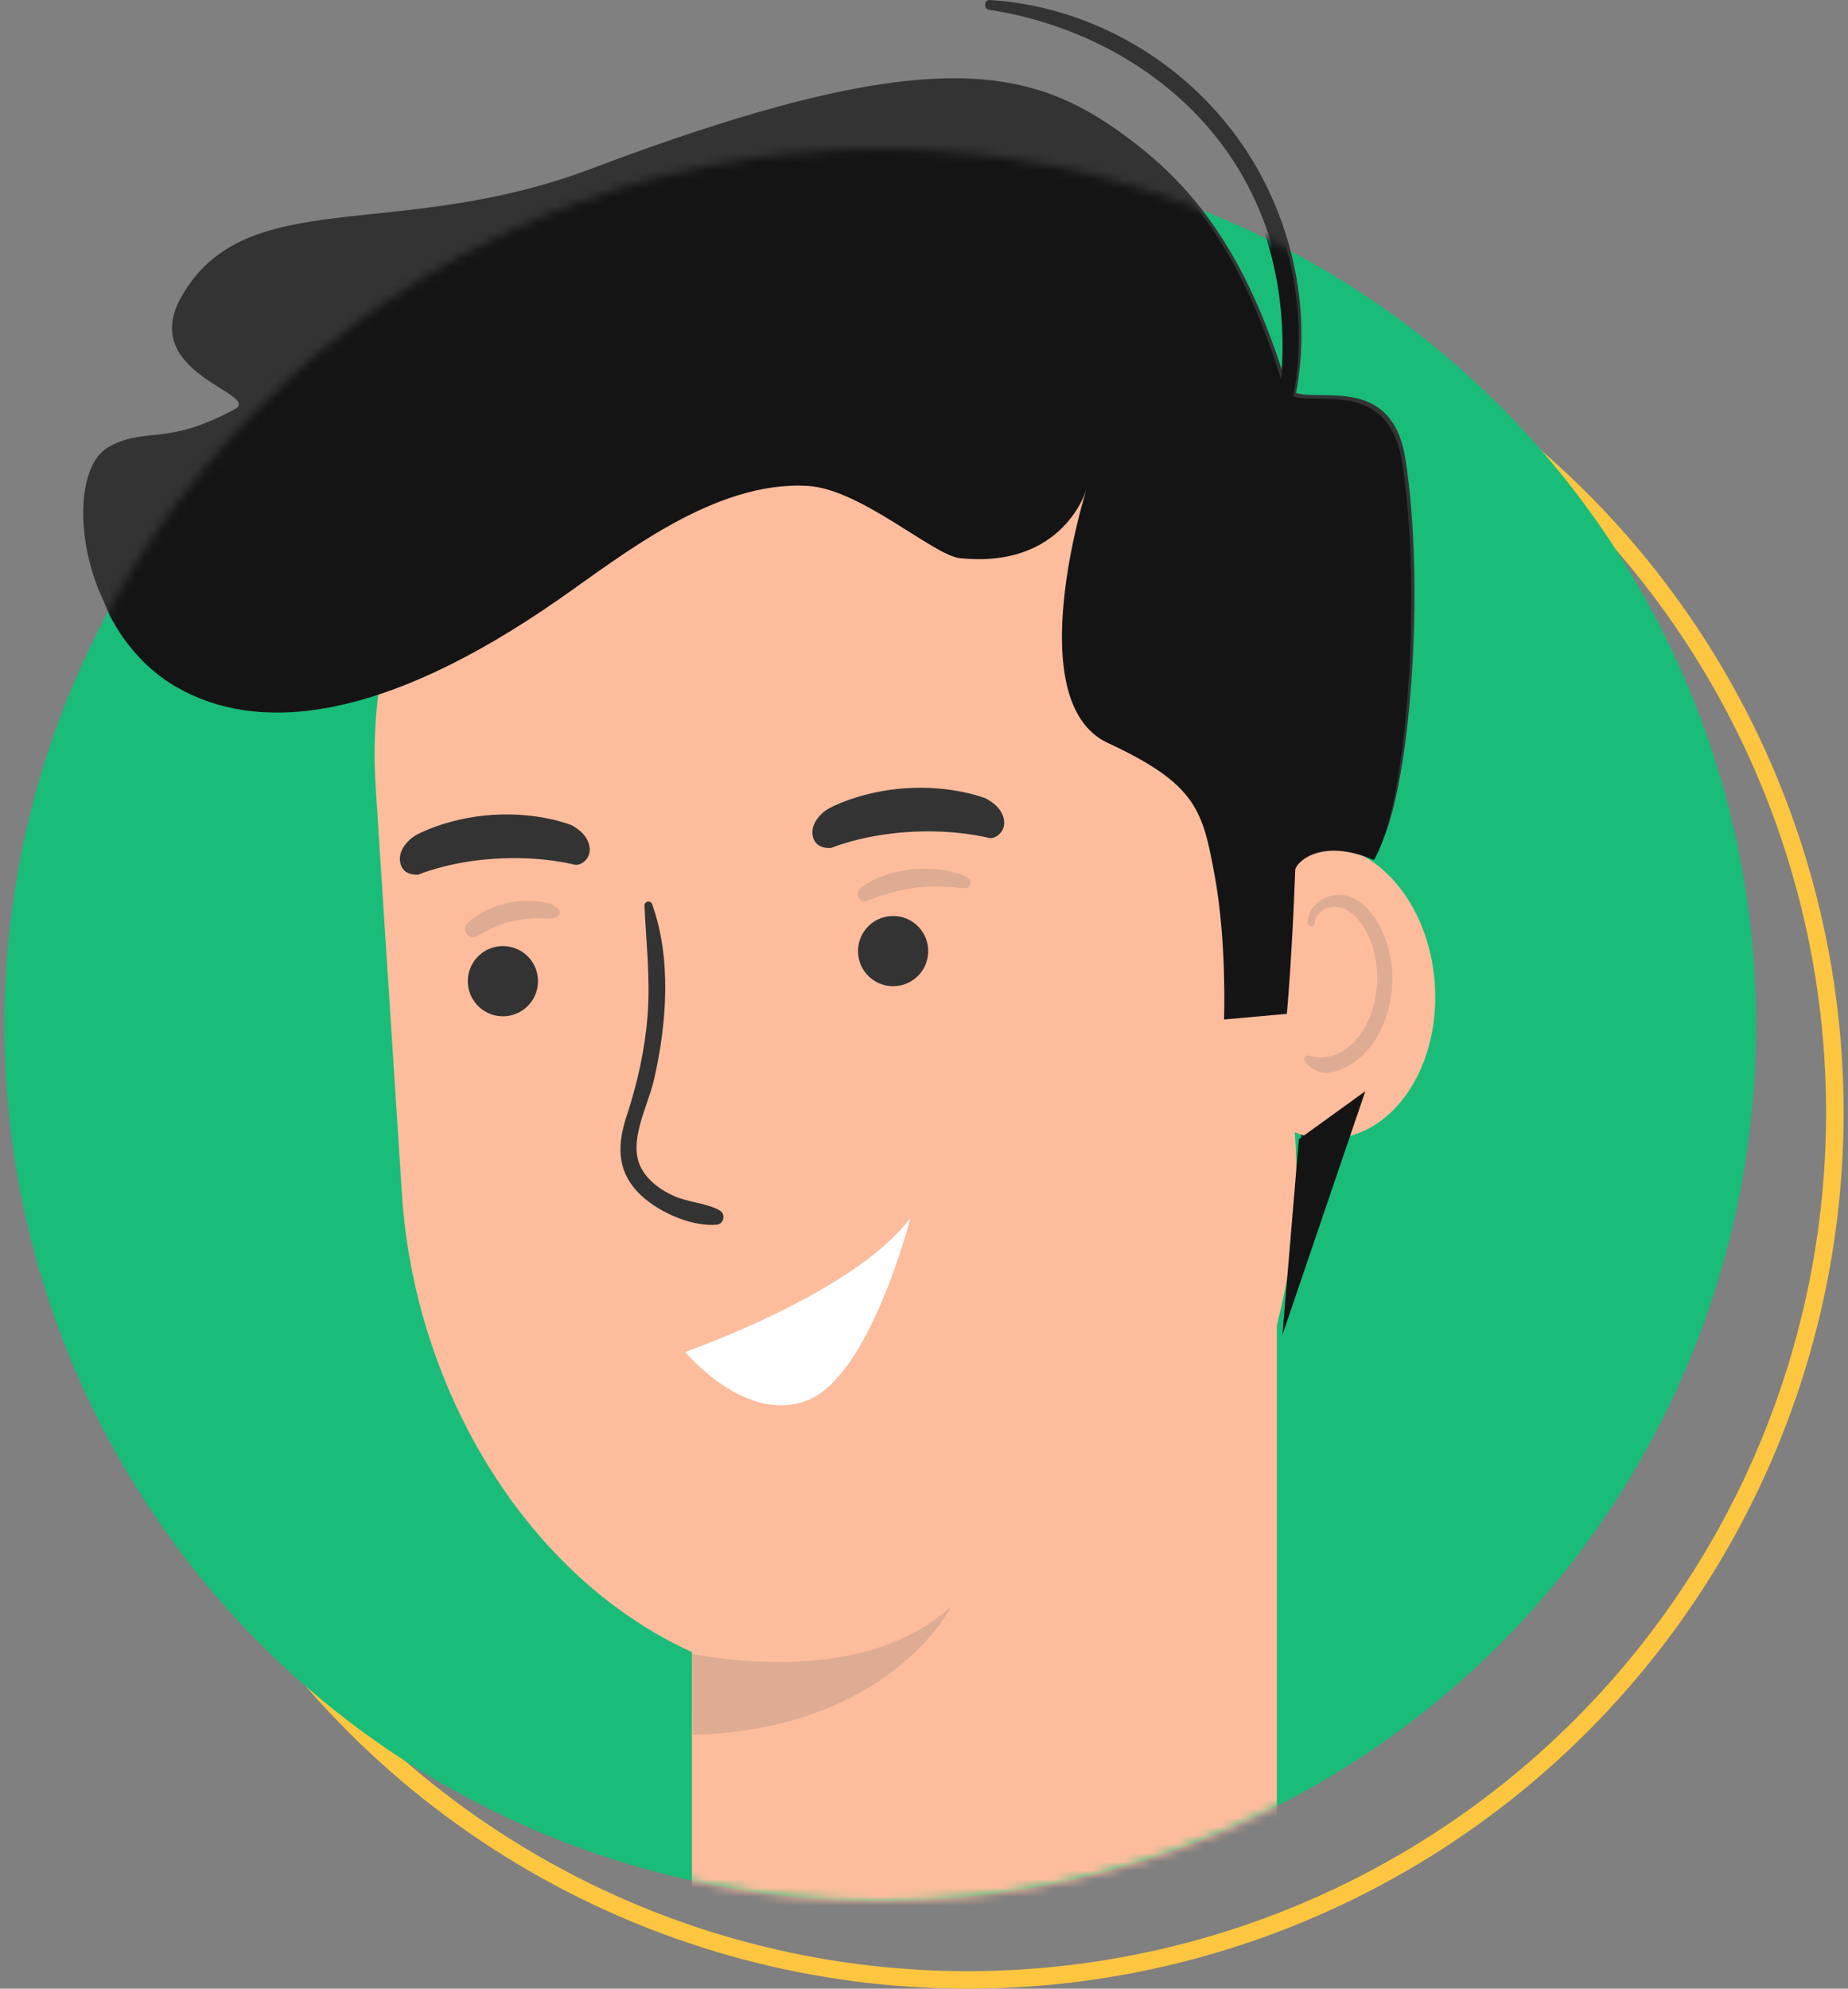
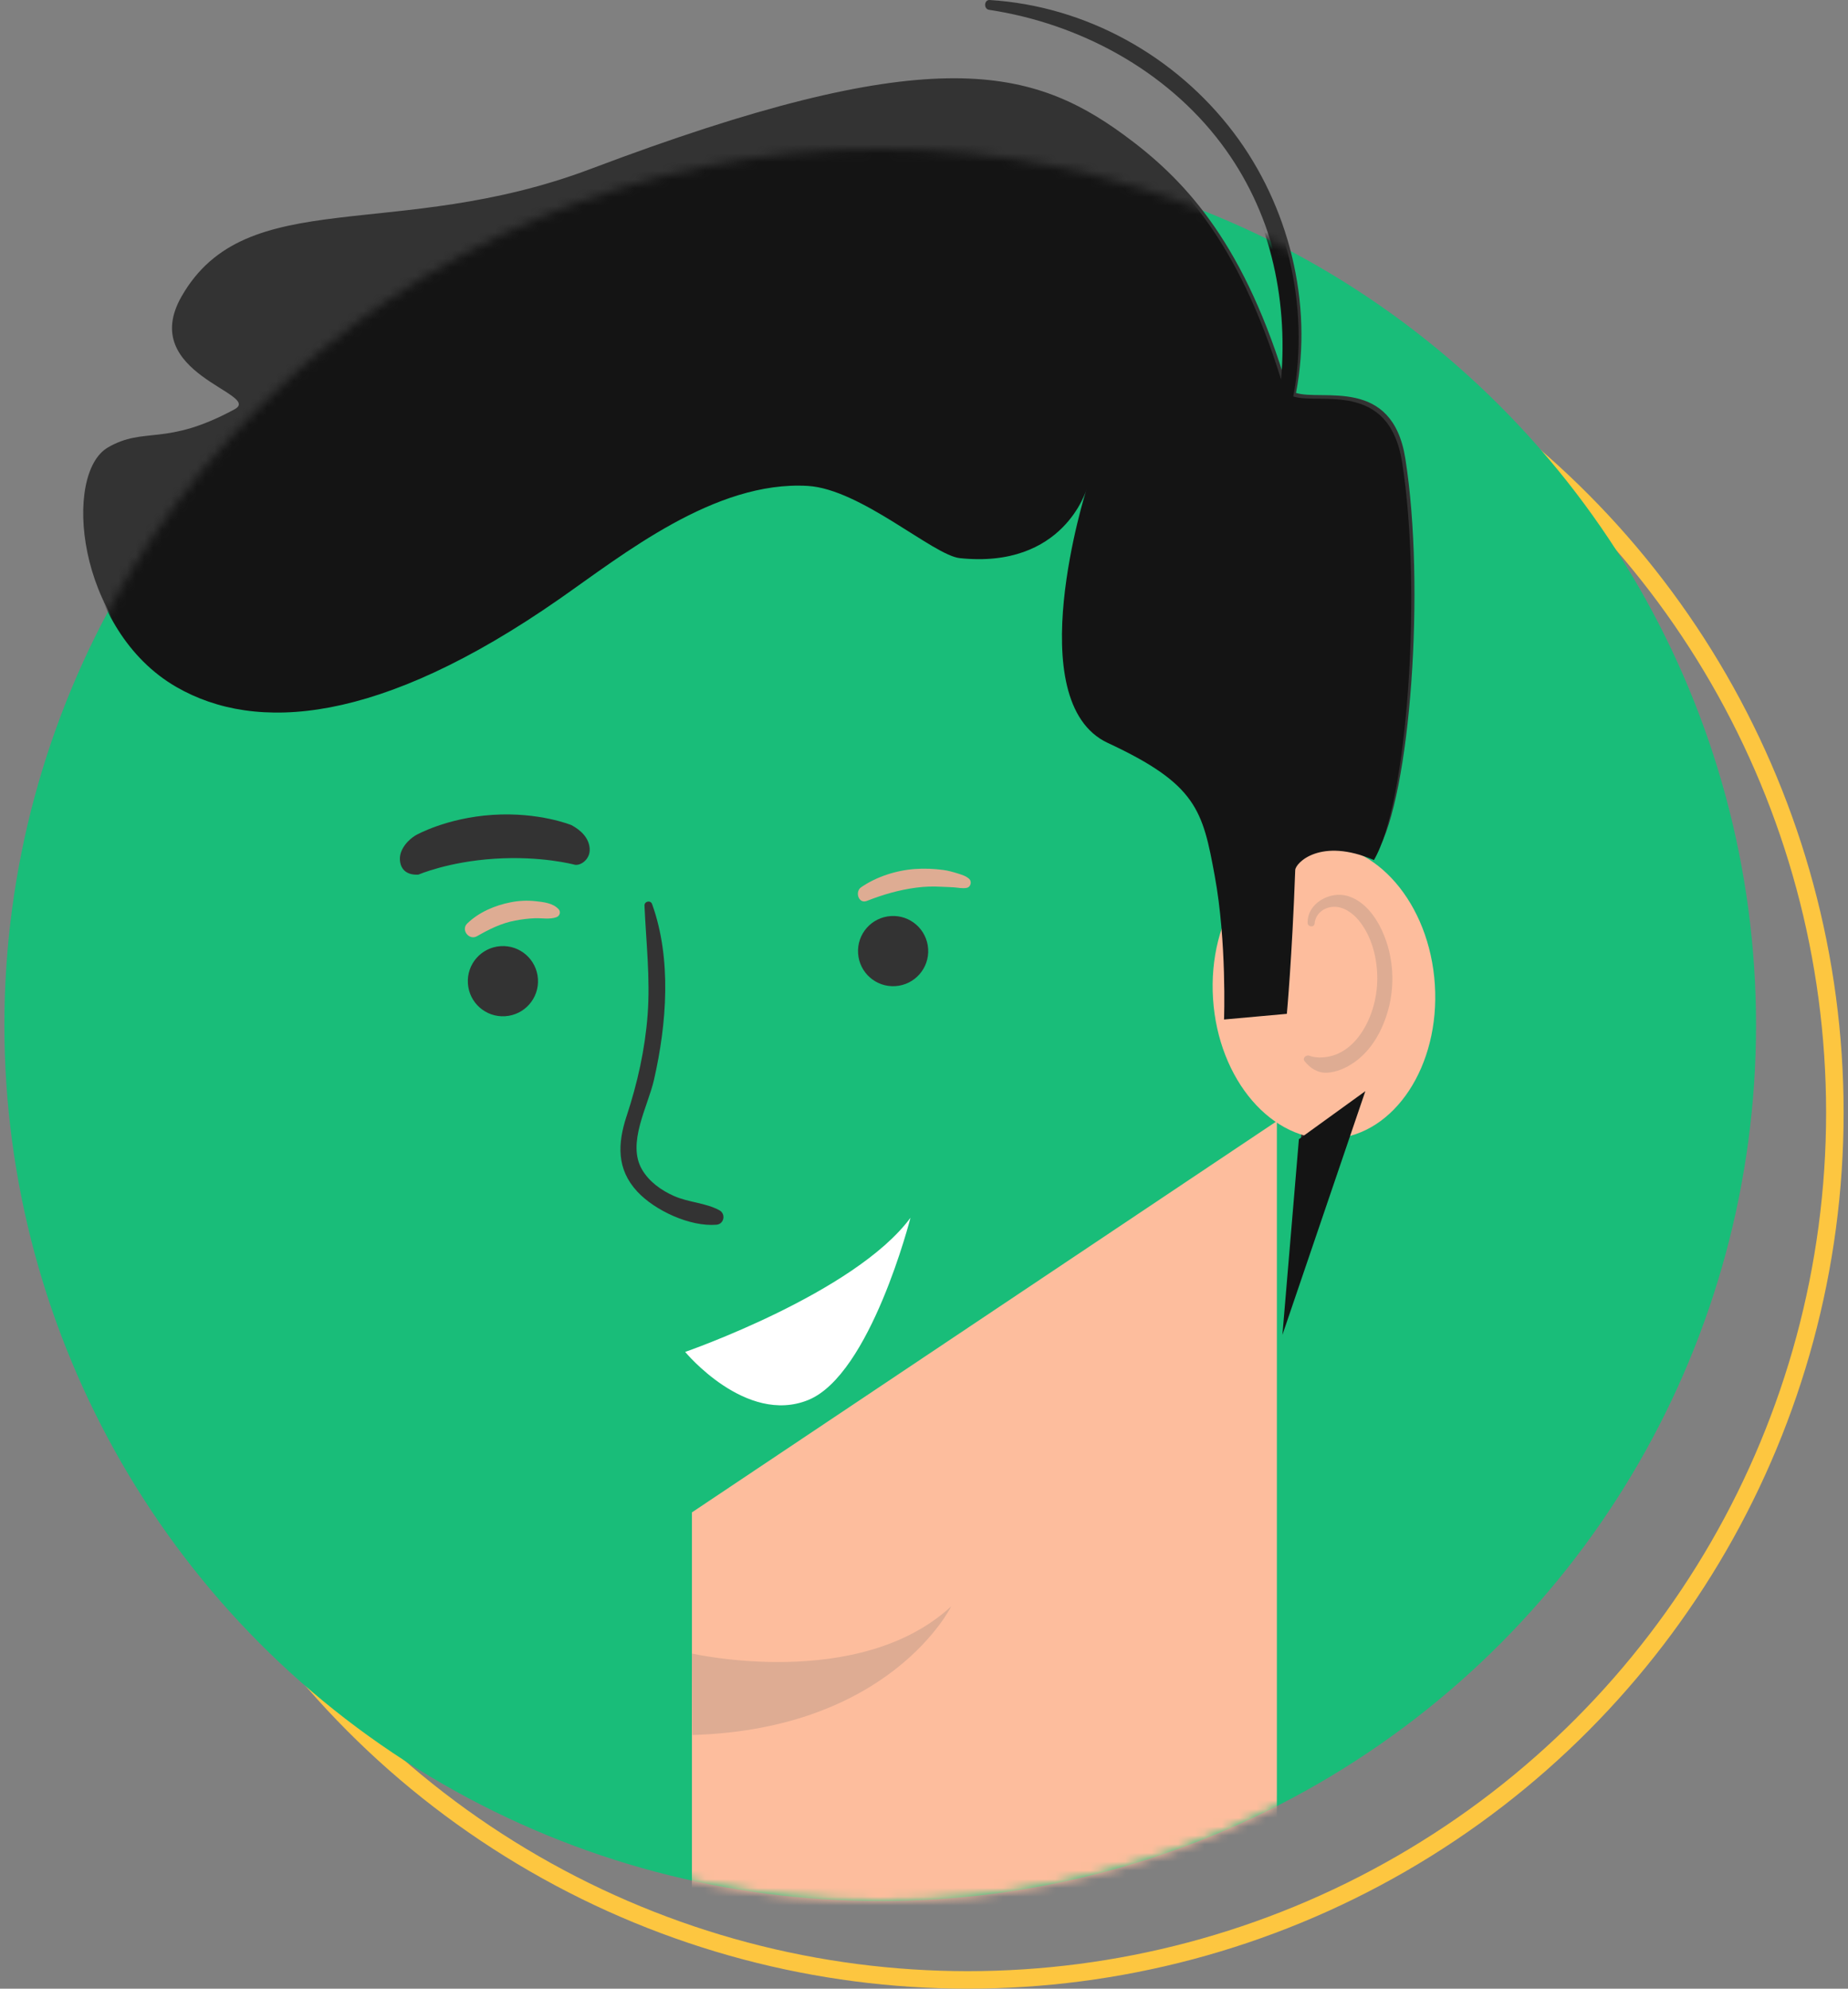
<svg xmlns="http://www.w3.org/2000/svg" width="211" height="227" viewBox="0 0 211 227" fill="none">
  <rect x="0" y="0" width="211" height="227" fill="#808080" stroke="none" />
  <circle cx="110.5" cy="127" r="99" stroke="#FDC640" stroke-width="2" />
  <circle cx="100.5" cy="117" r="100" fill="#19BD79" />
  <path d="M146.73 151L156.236 123.431L148.62 128.866L146.73 151Z" fill="#333333" />
  <path d="M12.33 51.068C16.542 48.639 18.865 51.012 26.782 46.719C30.048 44.948 15.653 42.7 20.738 33.824C28.129 20.929 45.185 27.691 67.462 19.275C105.639 4.843 117.45 7.445 128.315 15.389C135.004 20.28 141.633 27.159 146.579 42.934C147.4 33.562 145.228 24.084 139.437 16.39C133.139 8.026 123.275 2.688 112.92 1.119C112.296 1.026 112.349 -0.039 112.998 0.001C124.025 0.687 134.241 6.404 140.849 15.131C147.151 23.451 149.942 34.595 147.975 44.851C150.987 45.799 158.974 42.955 160.46 52.355C162.754 66.86 161.068 90.831 157.219 97.29C151.097 94.684 148.228 97.613 148.199 98.42C147.832 108.385 147.24 114.684 147.24 114.684L140.041 115.325C140.041 115.325 140.367 106.57 138.98 99.114C137.596 91.653 136.91 88.72 126.727 84.044C116.544 79.368 124.274 55.353 124.274 55.353C124.274 55.353 121.687 64.375 109.757 63.136C106.725 62.822 98.398 55.313 92.321 54.966C81.673 54.357 71.159 62.745 63.833 67.78C43.19 81.97 29.109 82.898 19.987 77.722C8.657 71.29 7.196 54.034 12.322 51.077L12.33 51.068Z" fill="#333333" />
  <mask id="mask0_540_1686" style="mask-type:alpha" maskUnits="userSpaceOnUse" x="0" y="17" width="201" height="200">
    <circle cx="100.5" cy="117" r="100" fill="#FFB3B6" />
  </mask>
  <g mask="url(#mask0_540_1686)">
    <path d="M145.791 127.969V248.423C145.791 248.423 132.672 264.239 113.077 264.239C93.481 264.239 79 248.423 79 248.423V172.634L145.791 127.969Z" fill="#FDBD9D" />
-     <path d="M100.728 192.545C131.723 190.542 149.773 159.166 147.875 129.777L144.866 83.17C142.968 53.781 118.6 31.428 90.44 33.249C62.28 35.066 40.989 60.367 42.887 89.755L45.896 136.363C47.794 165.752 69.733 194.548 100.728 192.545Z" fill="#FDBD9D" />
    <path d="M71.542 127.409C72.779 123.641 73.643 119.805 73.943 115.847C74.259 111.67 73.768 107.538 73.586 103.373C73.566 102.87 74.284 102.716 74.454 103.199C76.709 109.448 76.129 116.893 74.665 123.277C73.963 126.334 71.554 130.495 73.302 133.492C74.125 134.899 75.496 135.872 76.96 136.521C78.615 137.255 80.569 137.292 82.139 138.147C82.897 138.561 82.682 139.725 81.802 139.798C78.805 140.049 74.778 138.188 72.759 136.01C70.39 133.459 70.512 130.544 71.538 127.413L71.542 127.409Z" fill="#333333" />
    <path d="M78.229 154.316C78.229 154.316 97.597 147.608 103.956 139.003C103.956 139.003 99.402 156.907 92.285 159.803C85.164 162.698 78.229 154.316 78.229 154.316Z" fill="white" />
    <path d="M47.77 99.837C47.77 99.837 51.164 98.361 56.477 98.02C61.789 97.675 65.548 98.689 65.548 98.689C66.23 98.896 67.41 98.118 67.329 96.873C67.248 95.632 66.319 94.764 65.256 94.188C65.256 94.188 61.566 92.667 56.254 93.012C50.941 93.357 47.478 95.336 47.478 95.336C46.663 95.806 45.58 96.917 45.661 98.158C45.742 99.399 46.626 99.91 47.77 99.833V99.837Z" fill="#333333" />
-     <path d="M94.893 96.795C94.893 96.795 98.323 95.319 103.689 94.97C109.058 94.622 112.853 95.635 112.853 95.635C113.539 95.842 114.735 95.059 114.654 93.819C114.573 92.578 113.636 91.71 112.562 91.138C112.562 91.138 108.835 89.621 103.47 89.97C98.1 90.315 94.601 92.298 94.601 92.298C93.777 92.768 92.682 93.879 92.763 95.12C92.845 96.361 93.737 96.868 94.893 96.795Z" fill="#333333" />
    <path d="M97.975 108.823C98.117 111.033 100.023 112.708 102.233 112.562C104.443 112.42 106.118 110.514 105.972 108.304C105.83 106.094 103.924 104.419 101.714 104.565C99.504 104.707 97.829 106.613 97.975 108.823Z" fill="#333333" />
    <path d="M53.423 112.258C53.565 114.468 55.471 116.143 57.681 115.997C59.891 115.855 61.566 113.949 61.42 111.739C61.278 109.529 59.372 107.854 57.162 108C54.952 108.142 53.277 110.048 53.423 112.258Z" fill="#333333" />
    <path d="M152.249 129.972C159.243 129.519 164.426 121.643 163.827 112.379C163.228 103.114 157.073 95.971 150.08 96.423C143.086 96.876 137.903 104.752 138.502 114.016C139.101 123.28 145.256 130.424 152.249 129.972Z" fill="#FDBD9D" />
    <g style="mix-blend-mode:multiply">
      <path d="M78.992 188.741C78.992 188.741 98.052 193.105 108.612 183.352C108.612 183.352 101.754 197.379 79.049 198.044L78.996 188.741H78.992Z" fill="#DEAC93" />
    </g>
    <g style="mix-blend-mode:multiply">
      <path d="M158.37 107.729C157.685 105.535 156.249 103 153.901 102.282C151.87 101.662 149.234 103.097 149.303 105.372C149.315 105.814 150.061 105.887 150.097 105.429C150.191 104.318 151.123 103.576 152.206 103.511C153.35 103.442 154.416 104.188 155.118 105.032C156.618 106.836 157.255 109.359 157.255 111.666C157.255 114.006 156.545 116.488 155.106 118.362C154.441 119.229 153.548 119.976 152.522 120.373C151.647 120.714 150.389 120.856 149.513 120.507C149.148 120.365 148.654 120.77 148.958 121.139C149.607 121.938 150.454 122.494 151.509 122.445C152.624 122.392 153.735 121.886 154.635 121.253C156.671 119.825 157.912 117.498 158.536 115.138C159.177 112.721 159.116 110.109 158.374 107.724L158.37 107.729Z" fill="#DEAC93" />
    </g>
    <g style="mix-blend-mode:multiply">
      <path d="M110.66 100.324C110.286 99.979 109.792 99.841 109.317 99.691C108.786 99.525 108.247 99.375 107.695 99.302C106.625 99.16 105.546 99.115 104.467 99.192C102.334 99.346 100.087 100.064 98.323 101.276C97.585 101.783 98.023 103.211 98.98 102.834C100.825 102.108 102.646 101.581 104.613 101.321C105.558 101.195 106.519 101.163 107.472 101.22C107.951 101.248 108.433 101.248 108.912 101.285C109.411 101.321 109.901 101.447 110.396 101.341C110.838 101.248 110.988 100.628 110.664 100.324H110.66Z" fill="#DEAC93" />
    </g>
    <g style="mix-blend-mode:multiply">
      <path d="M63.768 103.771C63.131 103.073 62.036 102.964 61.152 102.866C60.199 102.765 59.275 102.805 58.334 102.988C56.513 103.345 54.692 104.111 53.35 105.409C52.592 106.143 53.561 107.384 54.469 106.861C55.856 106.066 57.247 105.372 58.833 105.076C59.571 104.938 60.329 104.841 61.079 104.813C61.866 104.784 62.762 104.971 63.521 104.699C63.922 104.557 64.064 104.087 63.768 103.762V103.771Z" fill="#DEAC93" />
    </g>
    <path d="M146.422 152.371L155.892 124.551L148.305 130.035L146.422 152.371Z" fill="#141414" />
    <path d="M12.526 51.532C16.722 49.081 19.036 51.475 26.924 47.143C30.177 45.356 15.836 43.088 20.902 34.131C28.266 21.119 45.258 27.943 67.451 19.45C105.485 4.887 117.252 7.513 128.076 15.529C134.74 20.464 141.344 27.405 146.272 43.324C147.089 33.867 144.926 24.303 139.156 16.539C132.882 8.099 123.054 2.713 112.739 1.129C112.117 1.035 112.169 -0.04 112.816 0.001C123.803 0.693 133.98 6.462 140.563 15.269C146.841 23.664 149.622 34.909 147.662 45.258C150.663 46.215 158.62 43.345 160.1 52.831C162.386 67.467 160.706 91.655 156.872 98.173C150.773 95.543 147.914 98.499 147.886 99.313C147.52 109.369 146.93 115.725 146.93 115.725L139.758 116.372C139.758 116.372 140.083 107.537 138.701 100.013C137.322 92.486 136.639 89.526 126.494 84.807C116.349 80.088 124.051 55.856 124.051 55.856C124.051 55.856 121.473 64.959 109.587 63.709C106.566 63.392 98.272 55.815 92.217 55.465C81.609 54.85 71.135 63.315 63.836 68.395C43.27 82.714 29.242 83.651 20.154 78.427C8.867 71.938 7.411 54.524 12.518 51.54L12.526 51.532Z" fill="#141414" />
  </g>
</svg>